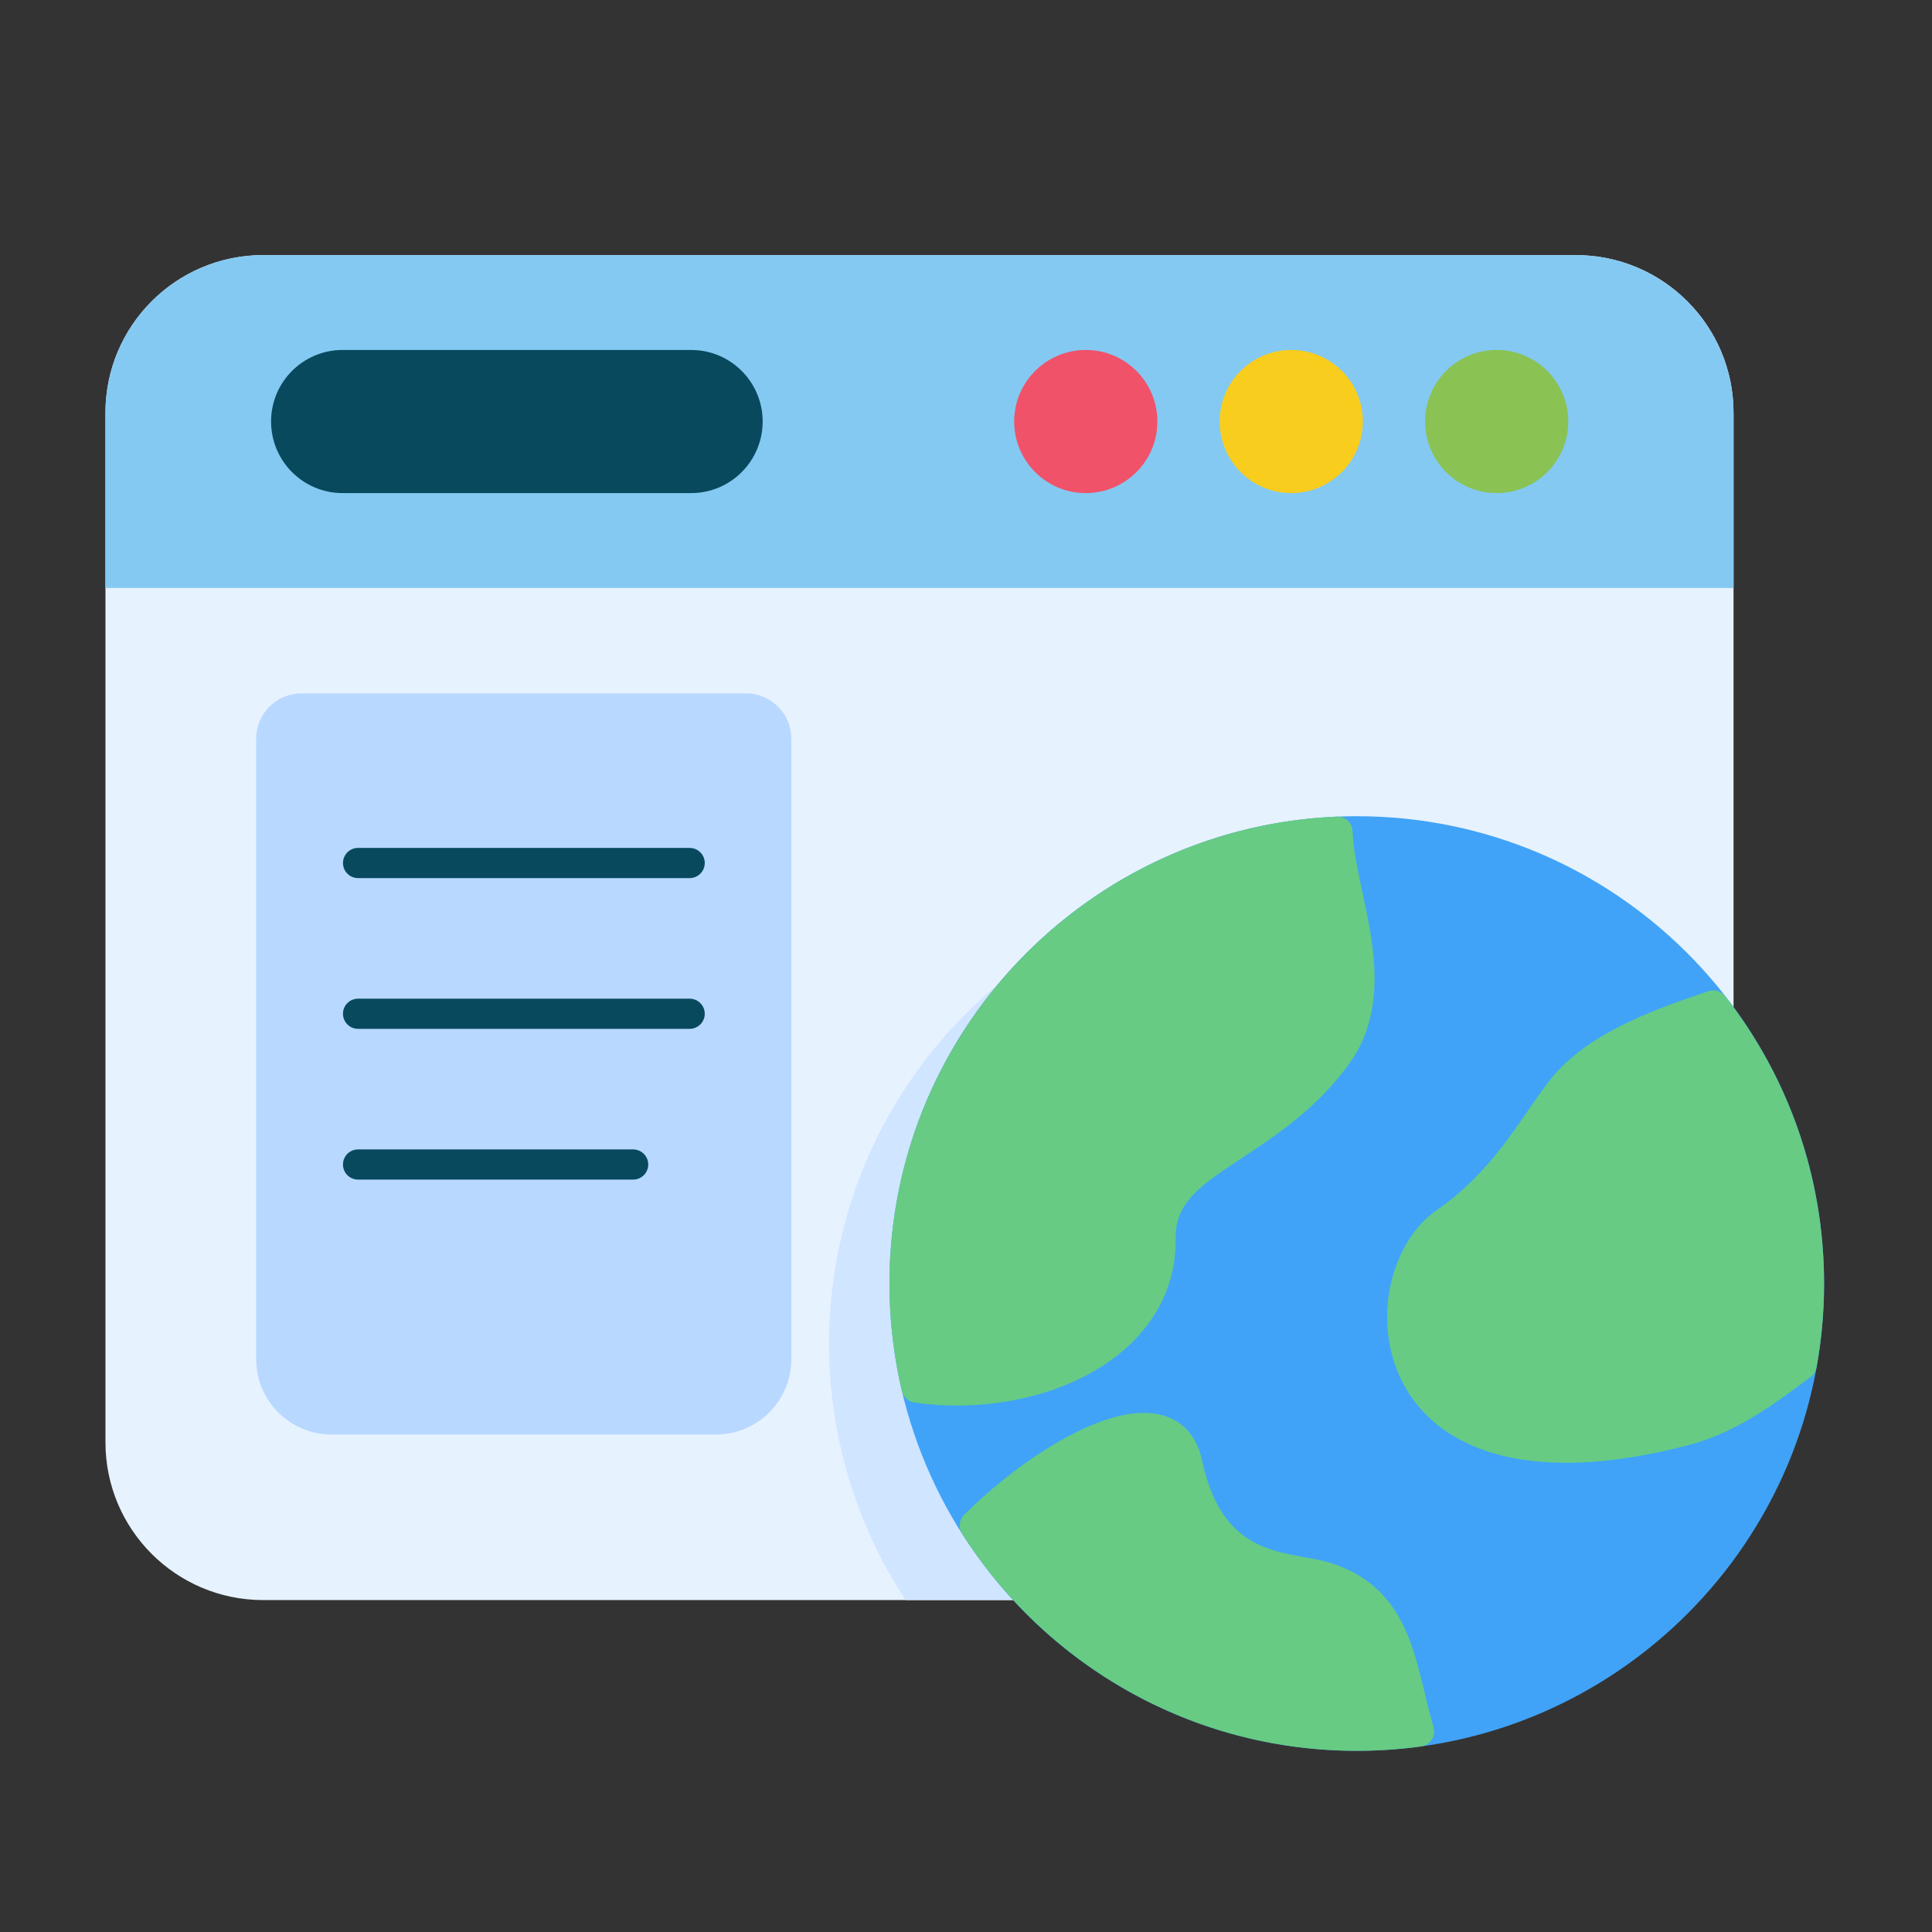
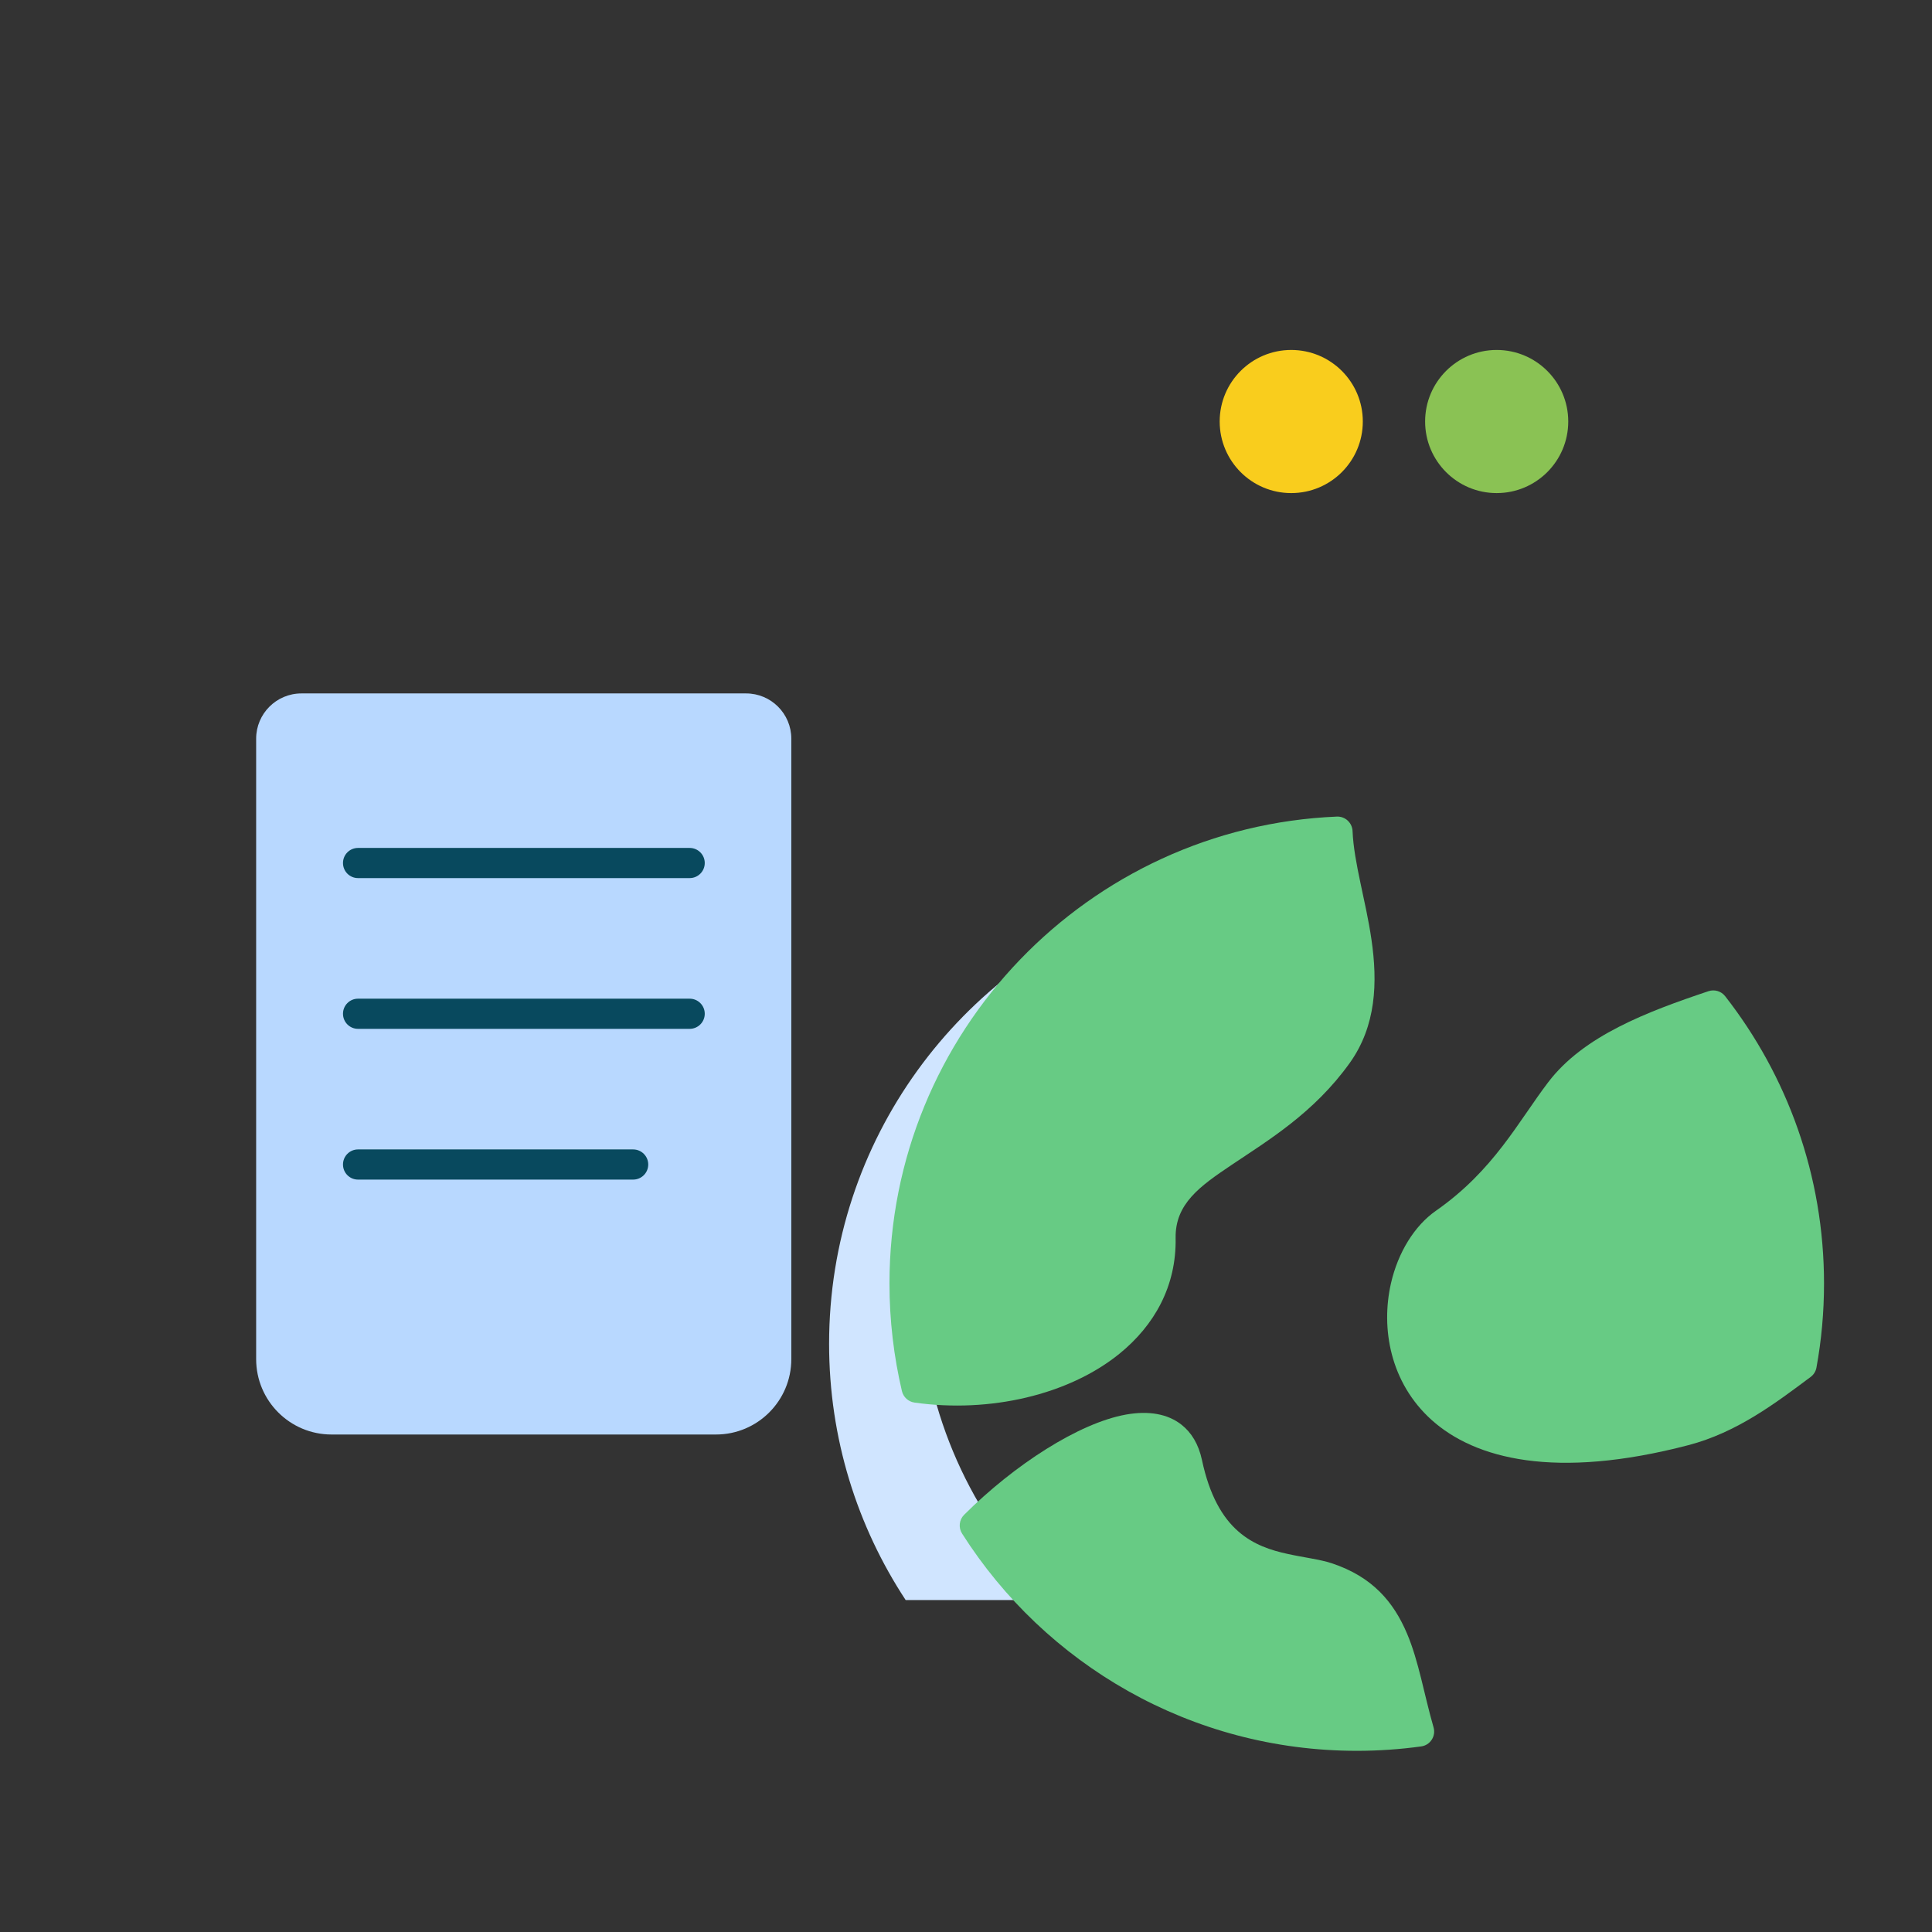
<svg xmlns="http://www.w3.org/2000/svg" width="36" height="36" viewBox="0 0 36 36" fill="none">
  <rect x="0" y="0" width="36" height="36" fill="#333333" stroke="none" />
-   <path fill-rule="evenodd" clip-rule="evenodd" d="M19 29.815C19.111 29.815 19.211 29.75 19.257 29.649C19.302 29.548 19.283 29.43 19.209 29.347C17.919 27.906 17.133 26.002 17.133 23.916C17.133 19.421 20.783 15.77 25.279 15.77C27.943 15.77 30.309 17.052 31.796 19.031C31.869 19.128 31.995 19.167 32.11 19.128C32.224 19.09 32.302 18.983 32.302 18.862V7.692C32.302 6.069 30.986 4.753 29.362 4.753C23.71 4.753 10.556 4.753 4.904 4.753C3.281 4.753 1.965 6.069 1.965 7.692V26.876C1.965 28.499 3.281 29.815 4.904 29.815H19Z" fill="#E7F2FF" />
  <path fill-rule="evenodd" clip-rule="evenodd" d="M21.284 16.818C17.887 18.007 15.449 21.241 15.449 25.04C15.449 26.803 15.974 28.444 16.876 29.815H19.002C19.113 29.815 19.213 29.75 19.258 29.649C19.303 29.548 19.285 29.43 19.211 29.347C17.92 27.906 17.135 26.002 17.135 23.916C17.135 20.873 18.808 18.217 21.284 16.818Z" fill="#D0E5FF" />
  <path fill-rule="evenodd" clip-rule="evenodd" d="M14.745 13.764C14.745 13.299 14.368 12.921 13.903 12.921H5.616C5.151 12.921 4.773 13.299 4.773 13.764V25.325C4.773 26.101 5.402 26.73 6.178 26.73H13.341C14.116 26.73 14.745 26.101 14.745 25.325C14.745 22.611 14.745 15.771 14.745 13.764Z" fill="#B8D8FF" />
  <path fill-rule="evenodd" clip-rule="evenodd" d="M6.671 16.362H12.851C13.006 16.362 13.132 16.236 13.132 16.081C13.132 15.926 13.006 15.8 12.851 15.8H6.671C6.516 15.8 6.391 15.926 6.391 16.081C6.391 16.236 6.516 16.362 6.671 16.362Z" fill="#08495E" />
  <path fill-rule="evenodd" clip-rule="evenodd" d="M6.671 19.171H12.851C13.006 19.171 13.132 19.045 13.132 18.89C13.132 18.735 13.006 18.609 12.851 18.609H6.671C6.516 18.609 6.391 18.735 6.391 18.89C6.391 19.045 6.516 19.171 6.671 19.171Z" fill="#08495E" />
  <path fill-rule="evenodd" clip-rule="evenodd" d="M6.671 21.98H11.798C11.953 21.98 12.079 21.854 12.079 21.699C12.079 21.544 11.953 21.418 11.798 21.418H6.671C6.516 21.418 6.391 21.544 6.391 21.699C6.391 21.854 6.516 21.98 6.671 21.98Z" fill="#08495E" />
-   <path d="M25.282 32.624C30.091 32.624 33.99 28.726 33.99 23.916C33.99 19.107 30.091 15.209 25.282 15.209C20.473 15.209 16.574 19.107 16.574 23.916C16.574 28.726 20.473 32.624 25.282 32.624Z" fill="#40A3F8" />
  <path fill-rule="evenodd" clip-rule="evenodd" d="M17.965 28.226C17.872 28.319 17.856 28.465 17.927 28.576C19.472 31.009 22.19 32.624 25.283 32.624C25.689 32.624 26.089 32.596 26.481 32.542C26.562 32.531 26.634 32.486 26.678 32.417C26.723 32.349 26.735 32.264 26.712 32.186C26.535 31.573 26.438 30.956 26.216 30.435C25.968 29.853 25.577 29.381 24.812 29.128C24.591 29.056 24.302 29.023 23.993 28.955C23.687 28.889 23.357 28.785 23.07 28.532C22.778 28.275 22.537 27.865 22.397 27.206C22.333 26.905 22.198 26.693 22.02 26.551C21.764 26.346 21.404 26.282 20.978 26.359C20.104 26.517 18.903 27.291 17.965 28.226Z" fill="#67CB84" />
  <path fill-rule="evenodd" clip-rule="evenodd" d="M32.146 18.563C32.073 18.469 31.949 18.432 31.836 18.469C30.683 18.855 29.506 19.302 28.85 20.164C28.288 20.902 27.835 21.808 26.756 22.561C26.358 22.839 26.051 23.335 25.919 23.911C25.726 24.756 25.907 25.766 26.675 26.458C27.482 27.184 28.978 27.577 31.462 26.928C32.367 26.691 33.084 26.146 33.739 25.657C33.796 25.615 33.835 25.552 33.847 25.483C33.94 24.974 33.988 24.451 33.988 23.916C33.988 21.899 33.3 20.041 32.146 18.563Z" fill="#67CB84" />
  <path fill-rule="evenodd" clip-rule="evenodd" d="M25.203 15.486C25.2 15.411 25.167 15.341 25.112 15.29C25.058 15.24 24.985 15.213 24.91 15.216C20.277 15.411 16.574 19.235 16.574 23.916C16.574 24.606 16.655 25.277 16.806 25.921C16.833 26.034 16.926 26.119 17.041 26.135C18.448 26.334 19.913 25.989 20.854 25.229C21.513 24.696 21.922 23.963 21.906 23.069C21.895 22.431 22.361 22.102 22.938 21.714C23.628 21.25 24.484 20.739 25.151 19.806C25.644 19.115 25.672 18.308 25.555 17.506C25.451 16.787 25.227 16.076 25.203 15.486Z" fill="#67CB84" />
-   <path fill-rule="evenodd" clip-rule="evenodd" d="M1.965 10.956H32.302V7.692C32.302 6.069 30.986 4.753 29.362 4.753C23.71 4.753 10.556 4.753 4.904 4.753C3.281 4.753 1.965 6.069 1.965 7.692V10.956Z" fill="#84C9F2" />
-   <path fill-rule="evenodd" clip-rule="evenodd" d="M12.878 6.521H6.384C5.648 6.521 5.051 7.118 5.051 7.854C5.051 8.591 5.648 9.188 6.384 9.188H12.878C13.614 9.188 14.211 8.591 14.211 7.854C14.211 7.118 13.614 6.521 12.878 6.521Z" fill="#08495E" />
-   <path d="M20.232 9.188C20.969 9.188 21.566 8.591 21.566 7.854C21.566 7.118 20.969 6.521 20.232 6.521C19.496 6.521 18.898 7.118 18.898 7.854C18.898 8.591 19.496 9.188 20.232 9.188Z" fill="#F05269" />
  <path d="M27.888 9.188C28.625 9.188 29.222 8.591 29.222 7.854C29.222 7.118 28.625 6.521 27.888 6.521C27.152 6.521 26.555 7.118 26.555 7.854C26.555 8.591 27.152 9.188 27.888 9.188Z" fill="#8AC254" />
  <path d="M24.06 9.188C24.797 9.188 25.394 8.591 25.394 7.854C25.394 7.118 24.797 6.521 24.06 6.521C23.324 6.521 22.727 7.118 22.727 7.854C22.727 8.591 23.324 9.188 24.06 9.188Z" fill="#F9CD1D" />
</svg>